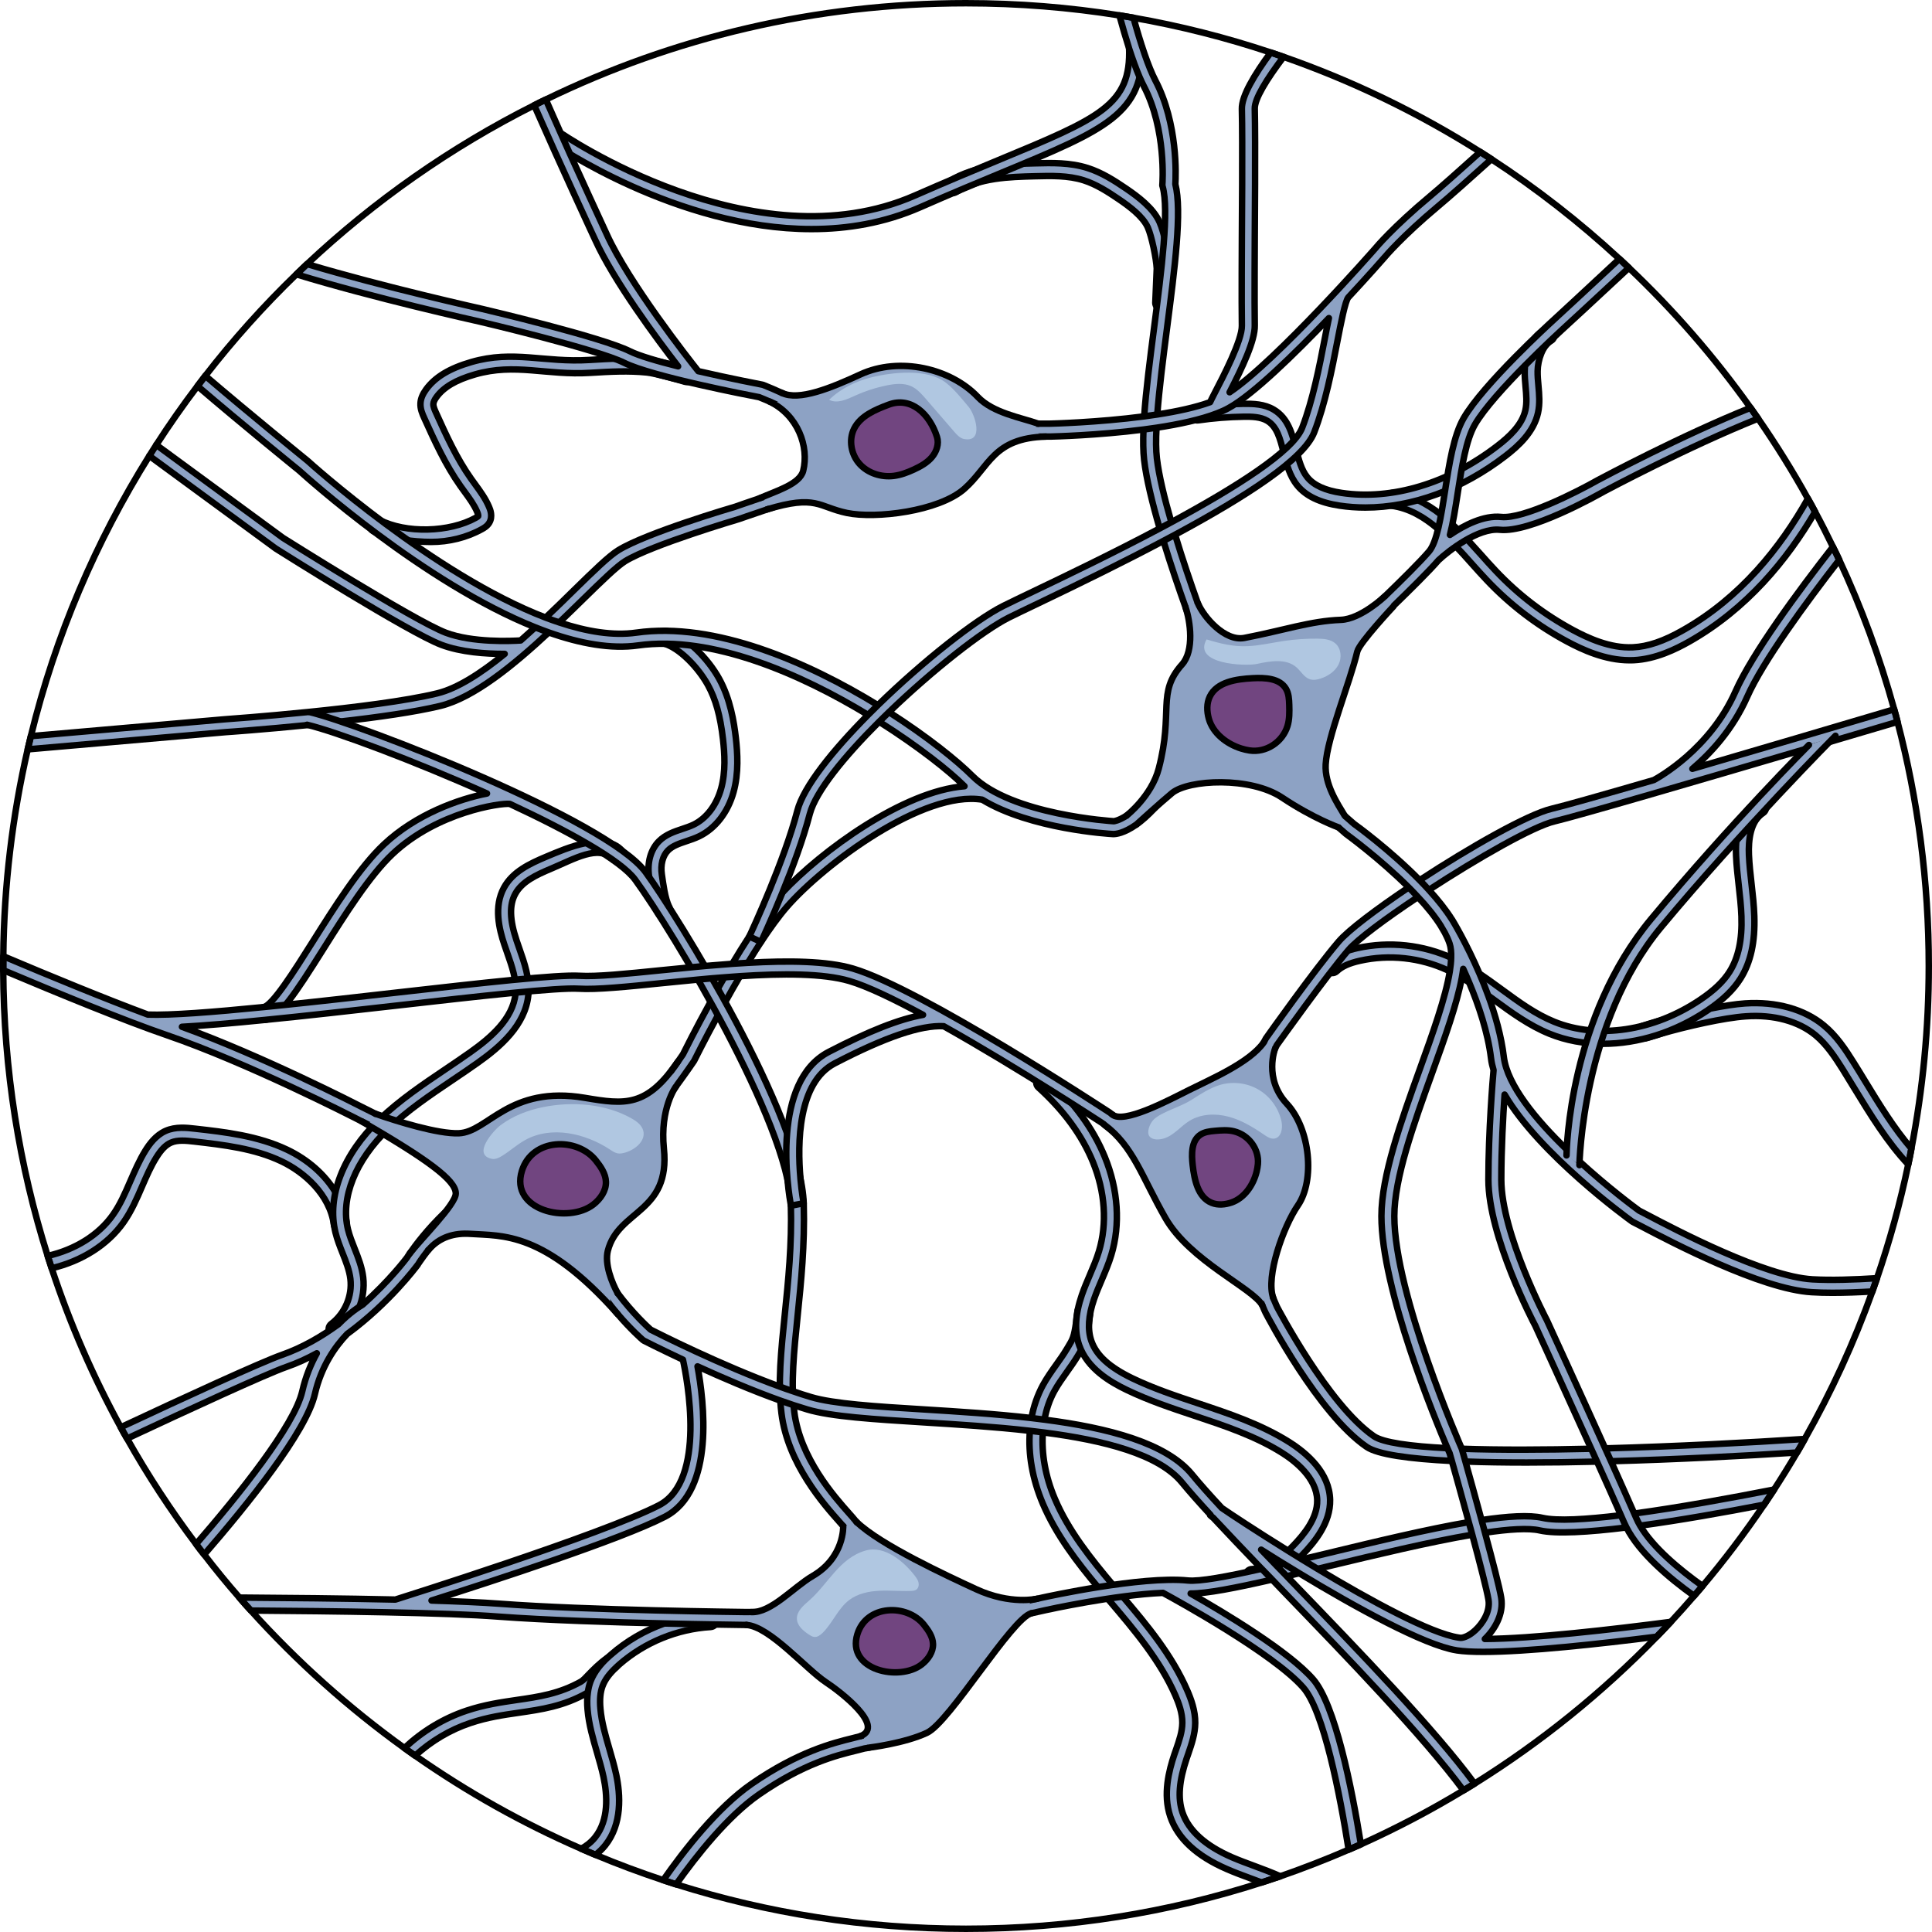
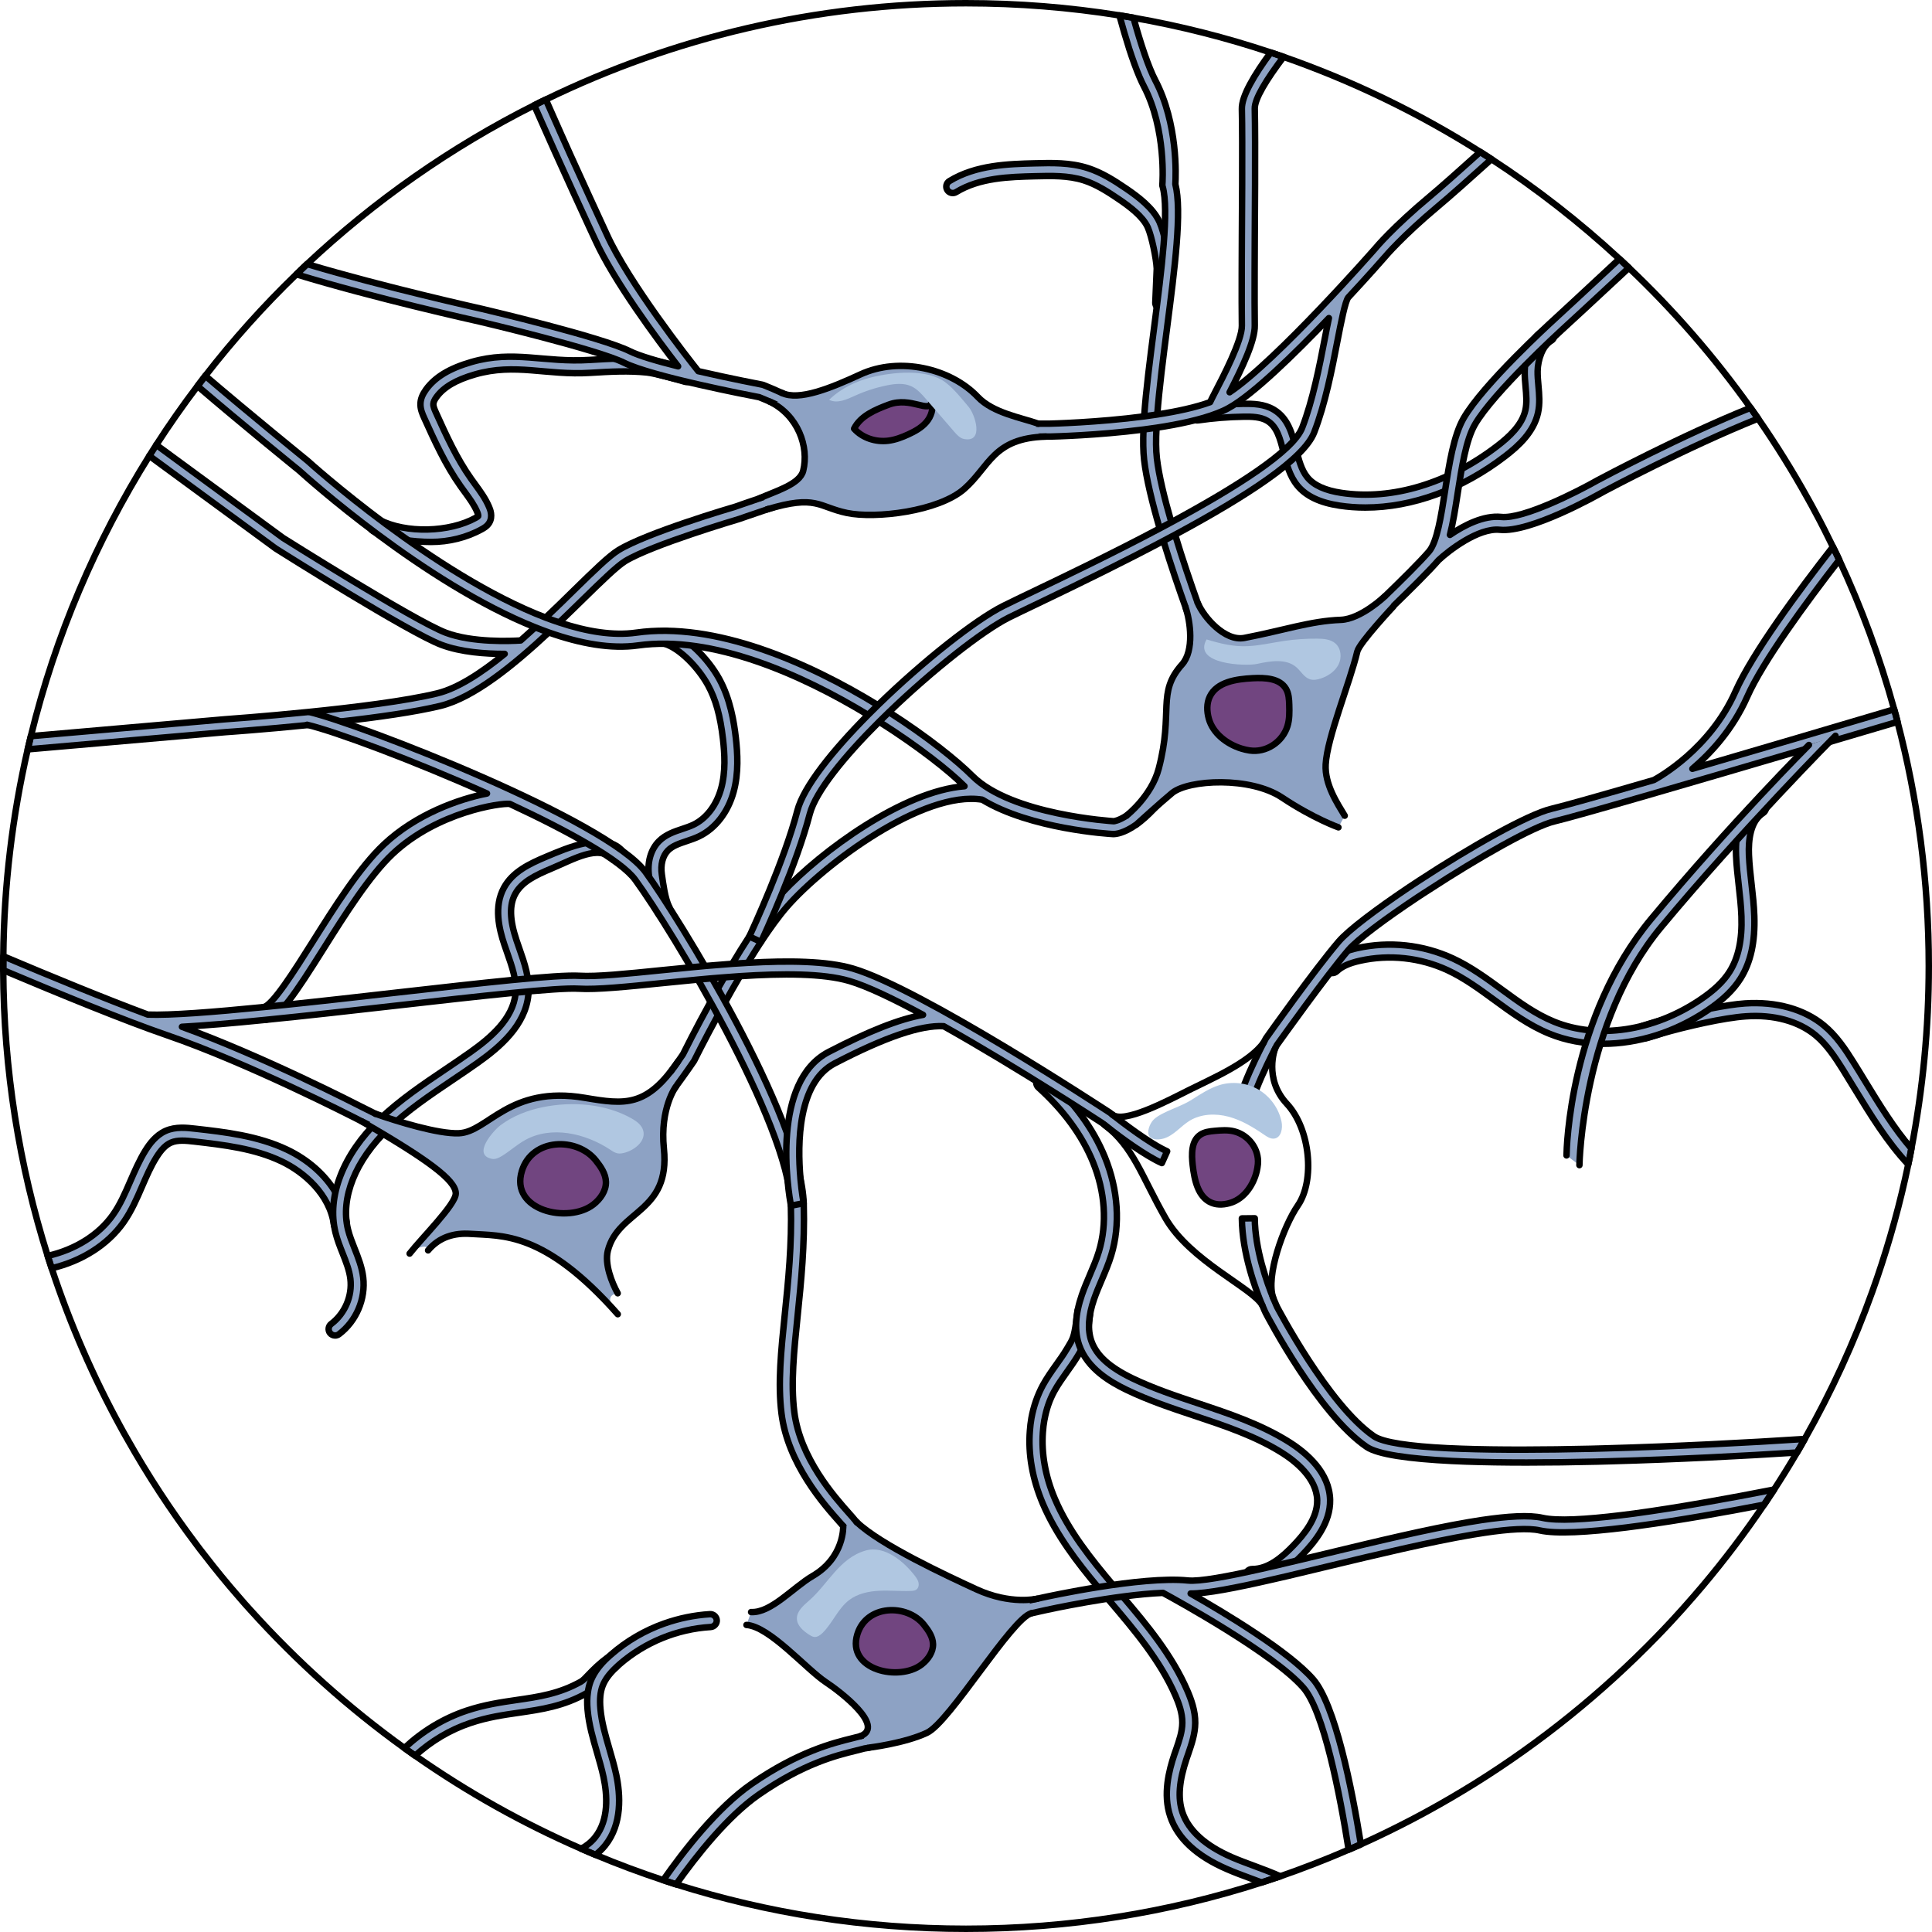
<svg xmlns="http://www.w3.org/2000/svg" version="1.1" id="Layer_1" width="800px" height="800px" viewBox="0 0 299.25 299.25" enable-background="new 0 0 299.25 299.25" xml:space="preserve">
  <g>
    <g>
-       <path fill="#8DA2C4" stroke="#000000" stroke-linecap="round" stroke-linejoin="round" stroke-miterlimit="10" d="M281.15,79.29    c-4.35,7.46-10.61,15.04-19.49,20.08c-2.06,1.16-5.19,2.73-8.64,2.89c-0.2,0.01-0.41,0.01-0.61,0.01c-3.8,0-7.32-1.64-9.69-2.91    c-4.64-2.49-8.84-5.7-12.46-9.53c-0.8-0.84-1.59-1.73-2.39-2.62c-0.77-0.87-1.55-1.74-2.36-2.58c-0.89-0.95-1.8-1.86-2.76-2.69    c-2.15-1.84-4.49-3.24-7.22-3.6c-0.01,0-0.03,0-0.04-0.01c-0.53-0.1-0.89-0.58-0.82-1.12c0.07-0.55,0.57-0.93,1.13-0.86    c1.37,0.19,2.64,0.58,3.83,1.13c1.27,0.59,2.46,1.36,3.58,2.24c0.59,0.47,1.17,0.97,1.74,1.5c0.3,0.27,0.59,0.55,0.87,0.84    c0.49,0.48,0.96,0.98,1.43,1.48c0.71,0.77,1.41,1.55,2.11,2.33c0.78,0.88,1.56,1.75,2.35,2.58c3.48,3.68,7.5,6.75,11.96,9.15    c2.28,1.22,5.7,2.83,9.25,2.66c2.31-0.11,4.77-0.94,7.75-2.64c8.93-5.05,15.13-12.84,19.36-20.38    C280.41,77.92,280.79,78.6,281.15,79.29z" />
      <path fill="#8DA2C4" stroke="#000000" stroke-linecap="round" stroke-linejoin="round" stroke-miterlimit="10" d="M53.71,189.44    c0.07,0.55-0.31,1.05-0.86,1.12c-0.47,0.07-0.93-0.22-1.09-0.66c0,0,0,0,0-0.01c-0.02-0.06-0.03-0.12-0.04-0.18    c-0.63-4.7-4.61-8.16-8.12-9.83c-4.19-2-8.95-2.54-13.54-3.07c-1.19-0.13-2.54-0.29-3.59,0.18c-0.79,0.35-1.5,1.07-2.25,2.28    c-0.87,1.39-1.52,2.9-2.21,4.49c-0.81,1.88-1.65,3.82-2.87,5.56c-2.45,3.48-6.49,6.03-11.14,7.12c-0.22-0.64-0.42-1.27-0.62-1.91    c4.25-0.96,7.92-3.24,10.12-6.37c1.11-1.57,1.87-3.33,2.68-5.2c0.69-1.58,1.4-3.23,2.34-4.75c0.61-0.98,1.6-2.37,3.14-3.05    c1.55-0.68,3.25-0.49,4.62-0.33c4.54,0.51,9.69,1.1,14.18,3.24c3.26,1.55,5.89,3.9,7.5,6.59    C52.89,186.17,53.49,187.79,53.71,189.44z" />
      <path fill="#8DA2C4" stroke="#000000" stroke-linecap="round" stroke-linejoin="round" stroke-miterlimit="10" d="M95.49,258.21    c-0.02,0.01-0.03,0.02-0.04,0.04c-0.04,0.04-0.09,0.08-0.15,0.12c-1.15,0.79-2,1.68-2.68,2.39c-0.58,0.6-1.06,1.1-1.57,1.39v0.01    c-0.02,0.01-0.05,0.03-0.07,0.04c-3.7,2.09-7.07,2.57-10.64,3.09c-2.38,0.34-4.84,0.7-7.46,1.58c-3.19,1.06-6.11,2.82-8.58,5.07    c-0.56-0.39-1.11-0.78-1.66-1.18c2.75-2.58,6.02-4.59,9.61-5.79c2.79-0.93,5.34-1.3,7.8-1.66c3.38-0.49,6.57-0.95,9.95-2.85    c0.29-0.16,0.72-0.61,1.17-1.09c0.73-0.75,1.63-1.69,2.89-2.58c0.01,0,0.02-0.01,0.03-0.02c0.03-0.01,0.05-0.03,0.08-0.05    c0.46-0.31,1.08-0.19,1.39,0.26C95.83,257.37,95.79,257.87,95.49,258.21z" />
      <path fill="#8DA2C4" stroke="#000000" stroke-linecap="round" stroke-linejoin="round" stroke-miterlimit="10" d="M198.31,290.62    c-0.96,0.33-1.92,0.65-2.89,0.96c-0.59-0.22-1.18-0.44-1.78-0.66c-1.19-0.44-2.41-0.89-3.6-1.41c-4.7-2.03-7.65-4.77-8.78-8.16    c-1.16-3.45-0.19-7.14,0.64-9.61l0.26-0.74c0.49-1.42,0.96-2.77,0.97-4.14c0.02-1.53-0.56-3.07-1.07-4.24    c-2.36-5.41-6.31-10.07-10.14-14.58c-0.12-0.14-0.23-0.27-0.35-0.41c-0.5-0.59-1.01-1.19-1.51-1.8c-3.2-3.82-6.47-8.07-8.53-12.91    c-1.63-3.83-2.3-7.72-2.01-11.3c0.04-0.67,0.13-1.33,0.24-1.98c0.34-1.82,0.93-3.53,1.78-5.1c0.62-1.13,1.36-2.17,2.07-3.17    c0.58-0.81,1.13-1.58,1.61-2.39l0.2-0.33c0.74-1.22,0.93-1.54,1.26-3.83c0.01-0.02,0.01-0.04,0.01-0.07    c0.06-0.46,0.13-1,0.21-1.65c0-0.07,0.02-0.14,0.04-0.21c0.15-0.45,0.59-0.75,1.07-0.69c0.55,0.07,0.94,0.57,0.87,1.12    c0,0.03-0.01,0.06-0.01,0.08v0.01c-0.07,0.55-0.13,1.02-0.19,1.45v0.03c-0.33,2.39-0.55,3.09-1.21,4.23    c-0.1,0.17-0.21,0.36-0.34,0.57l-0.19,0.32c-0.53,0.88-1.12,1.71-1.7,2.52c-0.71,1-1.38,1.94-1.94,2.96    c-0.73,1.33-1.24,2.82-1.52,4.4h-0.01c-0.11,0.64-0.2,1.3-0.24,1.97c-0.24,3.26,0.38,6.82,1.85,10.27    c2.1,4.98,5.66,9.4,8.99,13.35c0.36,0.43,0.72,0.85,1.07,1.27c0.15,0.18,0.31,0.36,0.46,0.55c3.78,4.44,7.62,9.06,9.99,14.52    c0.59,1.35,1.26,3.15,1.24,5.06c-0.02,1.7-0.56,3.26-1.08,4.78l-0.25,0.72c-1.18,3.49-1.38,6.14-0.65,8.34    c0.95,2.82,3.53,5.16,7.68,6.96c1.14,0.49,2.34,0.93,3.5,1.36C195.65,289.53,197,290.03,198.31,290.62z" />
      <path fill="#8DA2C4" stroke="#000000" stroke-linecap="round" stroke-linejoin="round" stroke-miterlimit="10" d="M296.06,177.9    v0.01c-0.15,0.82-0.31,1.63-0.49,2.45c-3.28-3.49-5.86-7.72-8.39-11.86c-0.59-0.97-1.17-1.93-1.76-2.87    c-1.19-1.89-2.48-3.85-4.21-5.28c-2.65-2.19-6.48-3.23-10.78-2.93c-3.37,0.22-9.2,1.55-13.2,2.71c-0.82,0.23-1.56,0.46-2.19,0.66    c-0.06,0.02-0.13,0.04-0.19,0.05c-0.47,0.07-0.94-0.21-1.1-0.68c-0.17-0.52,0.11-1.09,0.64-1.26c0.03-0.01,0.06-0.02,0.1-0.03    c0.63-0.21,1.37-0.44,2.19-0.67c2.38-0.68,5.4-1.43,8.19-1.97c2.03-0.41,3.95-0.71,5.42-0.81c4.82-0.32,9.15,0.88,12.19,3.39    c1.96,1.61,3.36,3.73,4.63,5.76c0.6,0.95,1.19,1.92,1.78,2.89C291.1,171.08,293.35,174.76,296.06,177.9z" />
      <path fill="#8DA2C4" stroke="#000000" stroke-linecap="round" stroke-linejoin="round" stroke-miterlimit="10" d="M66.771,83.942    c-2.604,0-6.67-0.464-8.959-1.659c-0.489-0.256-0.679-0.86-0.424-1.35c0.256-0.489,0.86-0.68,1.35-0.424    c4.132,2.158,10.892,1.956,14.959-0.311c0.267-0.149,0.349-0.22,0.37-0.254c0.001-0.002,0.055-0.151-0.148-0.631    c-0.465-1.102-1.192-2.095-1.962-3.146c-0.216-0.295-0.433-0.591-0.643-0.889c-2.328-3.296-3.992-6.971-5.601-10.524    c-0.286-0.632-0.641-1.418-0.583-2.319c0.043-0.683,0.323-1.37,0.853-2.102c1.394-1.921,3.627-3.273,7.029-4.259    c6.54-1.895,11.279,0.12,18.326-0.323c3.198-0.202,6.085-0.345,9.025-0.05c1.555,0.156,4.446,0.967,6.297,1.518    c0.53,0.158,0.83,0.715,0.672,1.244c-0.158,0.529-0.715,0.831-1.244,0.673c-1.337-0.398-4.65-1.318-5.925-1.445    c-2.789-0.28-5.59-0.14-8.7,0.056c-6.873,0.43-11.647-1.561-17.895,0.249c-2.952,0.854-4.847,1.97-5.966,3.511    c-0.301,0.416-0.457,0.761-0.476,1.055c-0.026,0.404,0.196,0.895,0.41,1.368c1.57,3.468,3.195,7.055,5.413,10.194    c0.204,0.289,0.414,0.575,0.623,0.862c0.804,1.098,1.635,2.233,2.19,3.549c0.151,0.356,0.612,1.446,0.025,2.432    c-0.316,0.533-0.836,0.823-1.116,0.979C72.285,83.275,69.527,83.942,66.771,83.942z" />
      <path fill="#8DA2C4" stroke="#000000" stroke-linecap="round" stroke-linejoin="round" stroke-miterlimit="10" d="M179.942,47.889    c-0.533,0-0.976-0.421-0.999-0.958l0.225-5.323c-0.064-1.551-0.789-5.045-1.387-6.386c-0.763-1.71-2.886-3.276-4.474-4.356    c-1.687-1.147-3.498-2.319-5.463-2.941c-2.394-0.758-5.005-0.691-7.529-0.626c-4.011,0.103-8.558,0.219-12.22,2.458    c-0.471,0.288-1.086,0.139-1.375-0.332s-0.14-1.087,0.332-1.375c4.119-2.519,9.161-2.647,13.212-2.751    c2.689-0.068,5.47-0.14,8.183,0.72c2.223,0.703,4.175,1.963,5.985,3.193c1.826,1.243,4.2,3.007,5.176,5.196    c0.754,1.69,1.49,5.46,1.559,7.118l-0.225,5.322c0.023,0.553-0.406,1.019-0.958,1.041    C179.97,47.889,179.956,47.889,179.942,47.889z" />
      <path fill="#8DA2C4" stroke="#000000" stroke-linecap="round" stroke-linejoin="round" stroke-miterlimit="10" d="M211.481,78.614    c-1.346,0-2.674-0.097-3.98-0.292c-3.06-0.459-5.2-1.477-6.542-3.111c-1.216-1.483-1.69-3.352-2.149-5.157    c-0.541-2.13-1.007-3.97-2.526-4.881c-1.026-0.616-2.418-0.646-3.645-0.628c-2.347,0.035-4.712,0.224-7.031,0.56    c-0.547,0.093-1.054-0.299-1.133-0.846c-0.079-0.547,0.3-1.054,0.846-1.133c2.404-0.349,4.856-0.544,7.288-0.581    c1.505-0.017,3.227,0.026,4.705,0.913c2.225,1.335,2.841,3.76,3.436,6.104c0.423,1.667,0.823,3.242,1.757,4.381    c1.013,1.234,2.744,2.02,5.292,2.401c7.808,1.173,16.613-1.49,24.157-7.3c1.736-1.337,3.795-3.173,4.314-5.521    c0.251-1.136,0.142-2.343,0.026-3.62c-0.073-0.802-0.148-1.63-0.133-2.469c0.043-2.482,0.76-5.068,3.106-6.387    c0.488-0.266,1.092-0.1,1.362,0.383c0.271,0.482,0.099,1.091-0.382,1.362c-1.309,0.734-2.056,2.926-2.086,4.677    c-0.013,0.73,0.054,1.47,0.125,2.253c0.125,1.374,0.253,2.794-0.065,4.232c-0.658,2.978-3.043,5.131-5.047,6.674    C226.451,75.807,218.738,78.613,211.481,78.614z" />
      <path fill="#8DA2C4" stroke="#000000" stroke-linecap="round" stroke-linejoin="round" stroke-miterlimit="10" d="    M102.787,141.963c-0.367,0-0.72-0.202-0.896-0.553c-0.73-1.461-1.078-3.841-1.353-5.647c-0.326-2.143,0.248-4.188,1.534-5.474    c1.036-1.033,2.348-1.473,3.617-1.896c0.619-0.207,1.203-0.402,1.735-0.659c1.99-0.962,3.545-2.997,4.267-5.582    c0.735-2.636,0.542-5.474,0.293-7.65c-0.416-3.622-1.134-6.207-2.33-8.382c-1.472-2.68-4.43-5.817-6.894-6.455    c-0.535-0.138-0.856-0.684-0.718-1.219c0.139-0.533,0.683-0.86,1.219-0.717c2.995,0.774,6.409,4.266,8.146,7.428    c1.719,3.128,2.287,6.701,2.564,9.116c0.27,2.358,0.474,5.446-0.354,8.416c-0.875,3.139-2.816,5.634-5.324,6.846    c-0.647,0.313-1.32,0.537-1.971,0.755c-1.098,0.367-2.135,0.714-2.838,1.416c-0.838,0.836-1.201,2.241-0.97,3.757    c0.227,1.495,0.469,3.66,1.165,5.054c0.247,0.494,0.046,1.095-0.448,1.342C103.09,141.929,102.937,141.963,102.787,141.963z" />
      <path fill="#8DA2C4" stroke="#000000" stroke-linecap="round" stroke-linejoin="round" stroke-miterlimit="10" d="M51.903,206.859    c-0.304,0-0.604-0.138-0.8-0.398c-0.332-0.441-0.243-1.068,0.198-1.4c2.122-1.597,3.288-4.331,2.972-6.968    c-0.161-1.339-0.67-2.621-1.208-3.979c-0.409-1.029-0.831-2.094-1.105-3.215c-1.36-5.564,1.173-12.1,6.777-17.482    c3.117-2.991,6.731-5.427,10.226-7.782c1.309-0.882,2.619-1.764,3.903-2.675c3.058-2.169,6.615-5.159,6.982-9.067    c0.196-2.09-0.529-4.15-1.296-6.332c-0.147-0.42-0.295-0.839-0.435-1.256c-0.796-2.377-1.669-5.876-0.055-8.82    c1.343-2.45,3.894-3.677,6.613-4.817c3.085-1.297,8.955-3.89,11.636-0.961c0.373,0.407,0.345,1.04-0.062,1.412    c-0.407,0.372-1.04,0.345-1.413-0.062c-2.091-2.282-5.913-0.004-9.387,1.455c-2.47,1.037-4.599,2.048-5.633,3.935    c-0.942,1.718-0.879,4.013,0.197,7.223c0.137,0.409,0.281,0.818,0.425,1.229c0.805,2.289,1.638,4.656,1.401,7.184    c-0.442,4.717-4.409,8.095-7.816,10.511c-1.298,0.921-2.621,1.812-3.943,2.703c-3.425,2.308-6.966,4.694-9.958,7.566    c-5.083,4.882-7.409,10.7-6.22,15.564c0.242,0.986,0.621,1.941,1.021,2.952c0.562,1.416,1.143,2.88,1.335,4.478    c0.4,3.331-1.073,6.787-3.755,8.804C52.323,206.794,52.112,206.859,51.903,206.859z" />
      <path fill="#8DA2C4" stroke="#000000" stroke-linecap="round" stroke-linejoin="round" stroke-miterlimit="10" d="    M193.988,245.029c-0.015,0-0.03,0-0.045,0c-0.552-0.004-0.997-0.454-0.993-1.007c0.004-0.55,0.451-0.993,1-0.993    c0.012,0,0.026,0,0.039,0c2.523,0,4.719-1.946,6.351-3.646c1.61-1.675,3.743-4.226,3.682-7.014    c-0.077-3.465-3.455-6.093-5.462-7.351c-4.147-2.6-8.941-4.196-13.577-5.741c-3.491-1.163-7.101-2.366-10.483-4    c-2.541-1.228-6.066-3.277-7.337-6.891c-0.768-2.183-0.631-4.811,0.406-7.81c0.366-1.058,0.806-2.09,1.232-3.088    c0.534-1.251,1.039-2.433,1.414-3.672c1.298-4.282,0.964-9.204-0.94-13.858c-1.675-4.096-4.514-7.971-8.439-11.518    c-0.41-0.371-0.442-1.003-0.071-1.413c0.37-0.409,1.001-0.442,1.412-0.071c4.149,3.75,7.16,7.87,8.95,12.244    c2.077,5.079,2.433,10.476,1.002,15.196c-0.407,1.344-0.957,2.632-1.489,3.877c-0.412,0.966-0.838,1.965-1.181,2.957    c-0.886,2.562-1.024,4.745-0.41,6.491c0.78,2.22,2.789,4.048,6.32,5.754c3.267,1.578,6.814,2.76,10.246,3.903    c4.748,1.582,9.657,3.218,14.007,5.943c2.868,1.798,6.306,4.819,6.399,9.001c0.078,3.534-2.382,6.512-4.239,8.444    C200.022,242.6,197.303,245.029,193.988,245.029z" />
      <path fill="#8DA2C4" stroke="#000000" stroke-linecap="round" stroke-linejoin="round" stroke-miterlimit="10" d="    M248.291,161.677c-2.913,0-5.734-0.513-8.308-1.562c-3.137-1.276-5.877-3.282-8.527-5.222c-2.302-1.686-4.682-3.427-7.253-4.62    c-4.208-1.951-9.017-2.473-13.545-1.463c-1.703,0.381-2.813,0.885-3.601,1.636c-0.399,0.381-1.033,0.367-1.414-0.033    c-0.381-0.4-0.366-1.033,0.034-1.414c1.381-1.317,3.255-1.853,4.545-2.14c4.954-1.106,10.219-0.537,14.823,1.6    c2.751,1.276,5.212,3.078,7.593,4.82c2.669,1.954,5.191,3.8,8.1,4.984c6.75,2.747,15.411,1.441,22.606-3.41    c2.156-1.454,3.603-2.834,4.555-4.345c1.36-2.158,1.96-4.958,1.834-8.56c-0.055-1.587-0.239-3.211-0.417-4.781    c-0.171-1.518-0.349-3.087-0.417-4.655c-0.173-4,0.901-6.856,3.108-8.261c0.465-0.296,1.084-0.158,1.38,0.307    c0.296,0.466,0.159,1.084-0.307,1.381c-1.982,1.262-2.282,4.224-2.184,6.487c0.065,1.499,0.238,3.033,0.406,4.517    c0.182,1.608,0.37,3.271,0.428,4.936c0.14,4.016-0.561,7.188-2.141,9.696c-1.105,1.754-2.735,3.322-5.129,4.937    C259.429,159.905,253.703,161.677,248.291,161.677z" />
      <path fill="#8DA2C4" stroke="#000000" stroke-linecap="round" stroke-linejoin="round" stroke-miterlimit="10" d="M111.02,250.96    c0.01,0.25-0.06,0.48-0.21,0.66c-0.17,0.22-0.43,0.37-0.73,0.39c-5.19,0.31-10.22,2.37-14.14,5.79c-0.16,0.14-0.31,0.28-0.45,0.41    c-0.02,0.01-0.03,0.02-0.04,0.04c-1.08,1.02-1.74,1.92-2.11,2.88c-0.36,0.94-0.47,2.1-0.34,3.53c0.18,2.09,0.77,4.1,1.39,6.23    c0.37,1.28,0.76,2.61,1.05,3.95c0.68,3.19,0.94,7.68-1.69,10.98c-0.45,0.56-0.96,1.05-1.51,1.48h-0.01    c-0.74-0.31-1.47-0.62-2.21-0.95c0.82-0.43,1.56-1.02,2.16-1.77c2.15-2.69,1.89-6.55,1.3-9.32c-0.27-1.27-0.65-2.56-1.01-3.81    c-0.62-2.13-1.26-4.33-1.46-6.61c-0.09-0.98-0.08-1.87,0.04-2.68c0.08-0.63,0.22-1.2,0.42-1.74c0.59-1.53,1.64-2.73,2.62-3.65    c0.19-0.17,0.37-0.33,0.54-0.48c2.43-2.12,5.25-3.76,8.27-4.83h0.01c2.26-0.8,4.64-1.29,7.05-1.44    C110.5,249.99,110.99,250.41,111.02,250.96z" />
    </g>
    <g>
      <g>
        <g>
-           <path fill="#8DA2C4" stroke="#000000" stroke-linecap="round" stroke-linejoin="round" stroke-miterlimit="10" d="      M125.701,35.482c-20.842,0-39.995-13.235-40.238-13.405l1.149-1.637c0.299,0.209,30.141,20.813,55.117,9.834      c4.865-2.139,9.077-3.885,12.794-5.426c15.907-6.593,20.708-8.583,20.364-17.493l1.998-0.078      c0.398,10.303-5.59,12.785-21.596,19.419c-3.708,1.537-7.91,3.279-12.755,5.408C137.024,34.526,131.301,35.482,125.701,35.482z" />
          <path fill="#8DA2C4" stroke="#000000" stroke-linecap="round" stroke-linejoin="round" stroke-miterlimit="10" d="      M272.323,64.841c-10.8,4.31-23.77,11.22-23.95,11.32c-1.13,0.64-11.33,6.37-16.06,5.9c-3.32-0.35-7.96,3.26-9.5,4.71      c-1.45,1.68-4.41,4.6-7.02,7.13c-2.55,2.45-4.77,4.52-4.95,4.7l-1.37-1.46c0.05-0.04,2.24-2.08,4.78-4.55      c0.16-0.14,0.25-0.23,0.25-0.23c2.59-2.5,5.48-5.36,6.84-6.95c1.24-1.45,1.87-5.48,2.48-9.38c0.65-4.21,1.33-8.56,2.88-11.26      c3.02-5.23,13.36-14.69,13.8-15.09c0.09-0.09,5.21-4.79,10.33-9.58c0.49,0.46,0.98,0.92,1.47,1.38      c-5.03,4.7-10.06,9.33-10.45,9.68c-0.11,0.1-10.55,9.65-13.41,14.61c-1.37,2.38-2.02,6.54-2.65,10.57      c-0.37,2.42-0.73,4.65-1.21,6.51c2.2-1.5,5.22-3.06,7.94-2.78c3.44,0.36,11.91-3.97,14.88-5.66c0.75-0.4,13.05-6.96,23.74-11.25      C271.533,63.711,271.933,64.271,272.323,64.841z" />
          <path fill="#8DA2C4" stroke="#000000" stroke-linecap="round" stroke-linejoin="round" stroke-miterlimit="10" d="      M187.933,99.921l-1.41,0.54l-0.45,0.18c-0.11-0.28-1.07-2.73-2.32-6.22c-0.02-0.05-0.03-0.1-0.05-0.15      c-1.07-2.99-2.35-6.73-3.5-10.49c-0.2-0.65-0.39-1.29-0.58-1.93c-1.14-3.92-2.08-7.74-2.41-10.62c-0.15-1.31-0.17-2.9-0.1-4.7      c0.03-0.66,0.06-1.34,0.11-2.04c0.28-4.03,0.9-8.86,1.55-13.85c1.15-8.88,2.33-18.06,1.31-21.74l-0.05-0.17l0.01-0.18      c0.01-0.09,0.63-8.49-2.86-15.17c-0.22-0.43-0.45-0.91-0.68-1.45c-0.53-1.25-1.08-2.76-1.62-4.43c0-0.01,0-0.01,0-0.01      c-0.51-1.59-1.01-3.32-1.5-5.11c0.73,0.12,1.45,0.24,2.18,0.37c1.11,4,2.3,7.6,3.39,9.7c3.52,6.73,3.18,14.76,3.1,16.08      c1.06,4.15-0.09,13-1.3,22.37c-0.6,4.63-1.2,9.34-1.5,13.3c-0.05,0.71-0.09,1.4-0.12,2.05c-0.1,1.86-0.09,3.47,0.06,4.75      c0.31,2.65,1.17,6.19,2.24,9.88c0.18,0.64,0.37,1.29,0.58,1.94c1.13,3.77,2.43,7.55,3.51,10.59c0.01,0.01,0.01,0.03,0.02,0.04      c0.96,2.7,1.75,4.81,2.14,5.82C187.833,99.671,187.923,99.901,187.933,99.921z" />
          <path fill="#8DA2C4" stroke="#000000" stroke-linecap="round" stroke-linejoin="round" stroke-miterlimit="10" d="      M23.133,70.611l19.58,14.36c0.84,0.53,20.61,13,25.63,14.9c3.09,1.17,6.99,1.41,9.66,1.41h0.17c-3.63,2.95-7.28,5.34-10.44,6.11      c-9.71,2.38-32.68,4-32.93,4.02l-30.02,2.61c-0.17,0.68-0.33,1.37-0.49,2.05l30.67-2.67c0.47-0.03,6.03-0.42,12.76-1.1h0.01      c1.64-0.16,3.33-0.34,5.04-0.55h0.01c5.7-0.64,11.53-1.47,15.42-2.41c5.2-1.27,11.35-6.32,16.79-11.38      c0.55-0.52,1.1-1.04,1.63-1.55c1.31-1.25,2.56-2.48,3.74-3.63c2.79-2.73,5.2-5.08,6.47-5.86c4.15-2.54,17.46-6.47,17.65-6.53      c0.04-0.01,1.81-0.64,4.56-1.56c0.08-0.03,0.16-0.05,0.24-0.08c3.3-1.12,7.93-2.63,12.65-4.03l-0.57-1.92      c-5.22,1.54-10.33,3.22-13.66,4.36c-0.01,0.01-0.03,0.01-0.04,0.02c-2.33,0.79-3.78,1.3-3.8,1.31      c-0.56,0.16-13.7,4.04-18.07,6.72c-1.47,0.9-3.83,3.21-6.83,6.14c-1.38,1.36-2.88,2.83-4.45,4.31      c-0.53,0.51-1.07,1.01-1.61,1.51c-0.74,0.68-1.5,1.36-2.26,2.03c-1.43,0.09-7.45,0.37-11.59-1.2      c-4.83-1.83-25.07-14.6-25.22-14.69l-19.62-14.4" />
          <path fill="#8DA2C4" stroke="#000000" stroke-linecap="round" stroke-linejoin="round" stroke-miterlimit="10" d="      M130.113,65.791l-1.09,1.67c-0.05-0.04-4.44-2.92-9.79-5.26h-0.03c-0.53-0.24-1.07-0.46-1.61-0.68      c-1.48-0.28-16.66-3.2-20.92-5.33c-4.16-2.08-22.2-6.34-22.38-6.38c-0.9-0.2-16.42-3.66-28.39-7.32      c0.55-0.53,1.1-1.06,1.66-1.59c11.93,3.57,26.96,6.91,27.17,6.96c0.77,0.18,18.47,4.36,22.83,6.54      c1.44,0.72,4.31,1.55,7.47,2.34c-3.24-4.18-9.98-13.24-12.86-19.62c-0.35-0.74-5.18-11.16-9.43-20.81      c0.59-0.31,1.2-0.6,1.8-0.89c0.74,1.69,1.51,3.43,2.29,5.17c0.49,1.1,0.98,2.2,1.47,3.29c2.08,4.59,4.11,9.01,5.68,12.41      c3.4,7.51,12.67,19.31,14.18,21.2c5.02,1.16,9.81,2.07,9.9,2.09l0.18,0.05c0.98,0.39,1.95,0.81,2.87,1.23      C126.083,63.151,129.923,65.661,130.113,65.791z" />
          <path fill="#8DA2C4" stroke="#000000" stroke-linecap="round" stroke-linejoin="round" stroke-miterlimit="10" d="      M182.513,120.381c-1.31,2.01-2.53,3.56-3.63,4.76c-1.07,1.16-2.03,1.99-2.87,2.58c-0.01,0-0.02,0.01-0.02,0.01      c-1.92,1.35-3.17,1.46-3.52,1.46h-0.06c-0.6-0.03-12.8-0.77-20.28-5.33c-9.1-1.48-24.5,9.99-30.26,16.61      c-1.26,1.45-2.62,3.34-4,5.43c-0.67,1.04-1.36,2.12-2.03,3.23c-0.41,0.69-0.83,1.38-1.23,2.07c-0.8,1.36-1.57,2.71-2.28,4      c-0.4,0.72-0.78,1.41-1.14,2.08c-2.14,3.94-3.62,6.91-3.65,6.98l-0.07,0.12c-0.12,0.18-1.21,1.77-2.77,3.9      c0,0-0.03,0.04-0.08,0.12c-1.44,1.95-3.25,4.33-5.08,6.49c-1.19,1.42-2.39,2.74-3.49,3.78c-0.56,0.54-1.1,1-1.6,1.37l-1.19-1.61      c0.25-0.19,0.52-0.4,0.8-0.64c1.23-1.08,2.67-2.65,4.1-4.36c2.23-2.66,4.45-5.66,5.92-7.71c0.13-0.18,0.27-0.36,0.4-0.55      c0.17-0.23,0.35-0.48,0.52-0.73c0.41-0.59,0.68-0.99,0.78-1.13c0.29-0.58,1.96-3.94,4.27-8.12c0.36-0.67,0.74-1.36,1.14-2.06      c0.32-0.57,0.65-1.16,1-1.75c0.4-0.69,0.81-1.4,1.23-2.1c0.87-1.45,1.76-2.9,2.66-4.27l0.01-0.01c0-0.01,0.01-0.02,0.01-0.03      c1.45-2.22,2.91-4.25,4.26-5.81c0.26-0.29,0.53-0.6,0.83-0.91v-0.01c6.01-6.43,18.75-15.74,28.2-16.46      c-0.06-0.06-0.13-0.12-0.2-0.19c-2.05-2.05-6.83-5.89-13.02-9.8c-0.56-0.35-1.14-0.71-1.72-1.06      c-10.41-6.32-24.17-12.37-35.62-10.76c-4.18,0.59-8.94-0.28-13.84-2.01c-0.69-0.25-1.39-0.51-2.09-0.79      c-17.26-6.88-35.55-23.36-36.56-24.28c-0.52-0.42-8.99-7.29-15.75-13.09c0.39-0.53,0.8-1.06,1.21-1.59      c6.88,5.9,15.71,13.05,15.84,13.16c0.28,0.26,19.59,17.68,36.87,24.29c0.71,0.27,1.41,0.52,2.11,0.75      c4.27,1.42,8.35,2.09,11.93,1.58c12.16-1.73,26.59,4.59,37.42,11.23c0.59,0.36,1.16,0.72,1.72,1.08      c5.93,3.79,10.59,7.55,12.92,9.88c6.06,6.06,21.74,7.01,21.9,7.02c0,0,0.72-0.05,2-0.88c0,0,0.01-0.01,0.04-0.03      c1.46-0.96,3.63-2.93,6.28-7L182.513,120.381z" />
          <path fill="#8DA2C4" stroke="#000000" stroke-linecap="round" stroke-linejoin="round" stroke-miterlimit="10" d="      M231.013,24.651c-3.38,3.05-6.47,5.8-8.27,7.3c-5.56,4.66-8.19,7.79-8.21,7.82c-0.26,0.3-2.54,2.9-5.69,6.29      c-0.49,0.59-1.12,3.87-1.69,6.78c-0.83,4.33-1.88,9.71-3.6,14.14c-1.59,4.1-10.34,9.81-21.54,15.84      c-0.6,0.32-1.2,0.64-1.81,0.96c-6.05,3.21-12.71,6.48-19.29,9.63c-1.96,0.94-3.56,1.7-4.64,2.24      c-4.04,2.02-11.82,8.14-18.58,14.65c-0.51,0.49-1.02,0.99-1.52,1.49c-5.38,5.36-9.83,10.8-10.74,14.27      c-1.01,3.88-2.7,8.42-4.24,12.18v0.01c-1.7,4.19-3.2,7.4-3.32,7.65l-1.81-0.85c0,0,0.01-0.02,0.02-0.04l0.01-0.01      c0-0.01,0.01-0.02,0.01-0.03c0.48-1.03,5.4-11.72,7.4-19.41c0.96-3.71,5.47-9.31,10.95-14.83c0.5-0.5,1-1.01,1.52-1.51      c6.99-6.81,15.1-13.2,19.41-15.36c1.08-0.54,2.69-1.31,4.67-2.26c4.81-2.3,12.27-5.88,19.57-9.75c0.6-0.32,1.21-0.65,1.81-0.97      c9.78-5.28,18.83-10.95,20.26-14.62c1.65-4.27,2.68-9.55,3.5-13.8c0.24-1.23,0.44-2.28,0.64-3.19      c-5.32,5.57-11.78,11.89-15.57,13.95c-0.5,0.28-1.08,0.54-1.7,0.78c-2.53,0.99-5.93,1.72-9.43,2.25      c-0.67,0.09-1.34,0.19-2.02,0.28c-7.06,0.91-13.95,1.08-14.43,1.09h-6.87v-2h6.84c0.11,0,7.36-0.18,14.57-1.13      c0.68-0.09,1.36-0.19,2.03-0.29c3.05-0.47,5.96-1.1,8.18-1.91c0.16-0.35,0.39-0.8,0.72-1.44c1.27-2.44,4.25-8.16,4.2-10.41      c-0.06-3.45,0-13.63,0-13.74c0-0.15,0.12-14.84,0-19.83c-0.05-1.97,1.91-5.27,4.47-8.74c0.67,0.22,1.32,0.44,1.99,0.68      c-2.62,3.46-4.5,6.5-4.46,8.01c0.12,5.02,0,19.75,0,19.9c0,0.1-0.06,10.26,0,13.68c0.05,2.34-1.9,6.47-3.9,10.36      c7.34-4.94,22.4-22.1,22.56-22.28c0.09-0.12,2.73-3.28,8.45-8.06c1.71-1.43,4.6-4,7.81-6.89      C229.853,23.901,230.433,24.271,231.013,24.651z" />
          <path fill="#8DA2C4" stroke="#000000" stroke-linecap="round" stroke-linejoin="round" stroke-miterlimit="10" d="      M274.803,230.711c-0.52,0.79-1.03,1.57-1.56,2.35c-6.19,1.2-13.08,2.42-19.2,3.25c-0.72,0.1-1.43,0.19-2.12,0.28      c-5.93,0.73-10.9,1.03-13.43,0.46c-1.74-0.4-4.76-0.2-8.48,0.35c-0.63,0.09-1.29,0.2-1.97,0.31c-6.6,1.12-14.88,3.11-22.13,4.85      c-0.62,0.15-1.23,0.3-1.83,0.44c-0.96,0.23-1.91,0.46-2.84,0.68c-0.65,0.16-1.3,0.31-1.93,0.46c-0.77,0.18-1.53,0.35-2.27,0.52      c-5.62,1.29-10.17,2.18-12.62,2.16c5.36,3.05,15.2,8.97,18.95,13.26c3.44,3.93,6.01,16.82,7.42,25.59      c-0.63,0.28-1.26,0.56-1.9,0.83c-1.35-8.56-3.85-21.48-7.02-25.1c-4.6-5.27-19.67-13.56-21.74-14.68      c-7.41,0.3-18.09,2.65-18.21,2.68c-0.68,0.15-1.41,0.31-2.16,0.48c-0.05,0.01-0.1,0.03-0.15,0.04      c-5.2,1.19-11.48,2.89-12.51,3.79l-1.32-1.51c1.78-1.55,10.87-3.69,14.55-4.51c0.07-0.01,0.13-0.02,0.18-0.03      c0.05-0.01,0.1-0.02,0.15-0.03c0.34-0.09,0.63-0.15,0.83-0.19c0.62-0.13,15.34-3.37,22.49-2.64c1.82,0.19,6.11-0.61,11.44-1.81      c0.74-0.17,1.49-0.34,2.27-0.52c0.37-0.09,0.75-0.18,1.13-0.27c0.93-0.21,1.88-0.44,2.84-0.67c1.24-0.3,2.51-0.6,3.79-0.91      c7.75-1.87,15.65-3.77,22.05-4.86c0.68-0.11,1.34-0.22,1.98-0.32c4.08-0.6,7.4-0.81,9.45-0.34c2.25,0.51,6.71,0.25,12.13-0.41      c0.68-0.08,1.37-0.17,2.07-0.26C259.953,233.511,267.933,232.061,274.803,230.711z" />
          <path fill="#8DA2C4" stroke="#000000" stroke-linecap="round" stroke-linejoin="round" stroke-miterlimit="10" d="      M142.983,264.471c-2.83,4.56-6.76,5.87-8.41,6.23c-0.31,0.07-0.54,0.1-0.67,0.12c-0.39,0.11-0.85,0.22-1.37,0.35      c-3,0.74-8.03,1.97-15,6.8c-4.8,3.33-9.64,9.43-12.81,13.9c-0.67-0.21-1.34-0.43-2-0.65c3.23-4.62,8.39-11.24,13.67-14.9      c7.27-5.03,12.73-6.37,15.66-7.09c0.47-0.12,0.89-0.22,1.24-0.32c0.01,0,0.02-0.01,0.03-0.01c0.04-0.01,0.07-0.02,0.1-0.03      l0.19-0.03c0.19-0.02,4.62-0.51,7.67-5.42L142.983,264.471z" />
          <path fill="#8DA2C4" stroke="#000000" stroke-linecap="round" stroke-linejoin="round" stroke-miterlimit="10" d="      M279.543,222.881c-0.39,0.71-0.8,1.41-1.2,2.1c-8.26,0.53-18.66,1.07-28.81,1.35c-0.72,0.02-1.45,0.04-2.17,0.06      c-3.74,0.09-7.41,0.14-10.91,0.14c-3.36,0-6.55-0.05-9.47-0.15c-0.72-0.03-1.41-0.06-2.1-0.09c-6.59-0.33-11.49-1-13.22-2.19      c-7.48-5.15-15.3-20.12-15.63-20.75c-0.04-0.08-0.24-0.5-0.52-1.19c0-0.01-0.01-0.01-0.02-0.02c-1.01-2.41-3.09-8.01-3.14-13.42      l2-0.02c0.04,4.81,1.88,9.95,2.86,12.35c0.36,0.87,0.6,1.39,0.61,1.41c0.07,0.12,7.91,15.13,14.97,19.99      c1.43,0.99,5.62,1.57,11.4,1.86c0.71,0.03,1.45,0.06,2.22,0.09c5.75,0.2,12.75,0.17,20.05,0c0.72-0.02,1.44-0.04,2.17-0.06      C259.543,224.041,270.903,223.451,279.543,222.881z" />
-           <path fill="#8DA2C4" stroke="#000000" stroke-linecap="round" stroke-linejoin="round" stroke-miterlimit="10" d="      M77.793,183.441c-5.56,3.35-9.43,7.61-11.45,10.18c-0.01,0.02-0.03,0.03-0.04,0.05c-1.04,1.33-1.58,2.19-1.59,2.22      c-0.28,0.38-4.48,6-10.94,10.73c-1.88,1.97-4.01,5.01-5,9.31c-1.34,5.83-10.4,17.08-17.15,24.86c-0.43-0.54-0.85-1.08-1.25-1.63      c6.6-7.62,15.23-18.35,16.45-23.68c0.52-2.27,1.33-4.21,2.25-5.87c-1.5,0.82-3.08,1.55-4.73,2.12      c-3.18,1.12-15,6.57-24.66,11.09c-0.34-0.58-0.66-1.16-0.98-1.75c9.71-4.55,21.68-10.06,24.98-11.22      c3.19-1.12,6.15-2.85,8.75-4.75c1.72-1.77,3.25-2.73,3.73-3.01c4.22-3.75,6.85-7.26,6.89-7.32c0.02-0.04,0.15-0.25,0.4-0.6      c0,0,0-0.02,0.01-0.02l0.01-0.01c0.01-0.02,0.03-0.04,0.05-0.07c0.79-1.15,2.59-3.59,5.41-6.3c0.01,0,0.01-0.01,0.01-0.01      c2.07-2,4.67-4.14,7.82-6.04L77.793,183.441z" />
          <path fill="#8DA2C4" stroke="#000000" stroke-linecap="round" stroke-linejoin="round" stroke-miterlimit="10" d="      M47.568,112.259c4.413,1.051,16.51,5.561,27.864,10.647c-4.345,0.848-10.988,3.2-15.971,7.89      c-3.777,3.556-7.627,9.671-11.024,15.067c-2.804,4.453-6.293,9.997-7.652,10.128l0.191,1.99      c2.233-0.215,4.674-3.938,9.153-11.053c3.333-5.295,7.11-11.296,10.702-14.676c6.883-6.479,16.713-7.902,18.131-7.734      c9.158,4.268,17.212,8.723,19.426,11.753c5.69,7.786,23.755,37.72,24.11,50.318c0.173,6.153-0.414,11.875-0.931,16.923      c-0.592,5.772-1.103,10.758-0.52,15.423c0.975,7.802,6.589,14.106,8.986,16.799c0.369,0.414,0.654,0.732,0.857,0.993      c1.939,2.232,6.915,8.848,6.653,12.603l1.995,0.139c0.372-5.341-6.832-13.7-7.102-14.008c-0.185-0.24-0.5-0.597-0.911-1.057      c-2.273-2.554-7.598-8.532-8.496-15.717c-0.555-4.439-0.054-9.32,0.525-14.972c0.523-5.108,1.117-10.898,0.94-17.183      c-0.388-13.776-19.615-44.766-24.494-51.441c-5.909-8.086-44.187-22.924-51.973-24.778" />
          <path fill="#8DA2C4" stroke="#000000" stroke-linecap="round" stroke-linejoin="round" stroke-miterlimit="10" d="      M293.913,111.811c-3.13,0.92-6.73,1.99-10.55,3.12h-0.01c-1.26,0.37-2.53,0.75-3.83,1.13h-0.01      c-16.47,4.86-35.38,10.38-38.7,11.15c-3.3,0.76-11.96,5.72-19.49,10.63c-0.58,0.36-1.14,0.74-1.7,1.1      c-5.07,3.37-9.36,6.57-10.74,8.18c-3.59,4.2-10.53,13.96-11.11,14.76c-0.04,0.09-0.14,0.27-0.27,0.53c0,0,0,0-0.01,0.01      c-0.58,1.14-1.89,3.74-2.85,6.19c-0.52,1.29-0.95,2.53-1.12,3.5l-1.96-0.36c0.19-1.07,0.64-2.43,1.19-3.82      c1.01-2.57,2.36-5.25,2.97-6.43c0-0.01,0.01-0.01,0.01-0.02c0.17-0.33,0.28-0.54,0.31-0.59l0.07-0.11      c0.3-0.43,7.46-10.53,11.25-14.96c1.5-1.75,5.77-4.97,10.83-8.37c0.56-0.37,1.12-0.74,1.7-1.12      c7.77-5.09,16.8-10.22,20.47-11.07c1.73-0.4,7.91-2.15,15.8-4.44c0.78-0.42,8.7-4.83,12.63-13.69      c2.61-5.91,9.74-15.55,15.11-22.43c0.34,0.67,0.66,1.34,0.98,2.02c-5.24,6.75-11.85,15.77-14.26,21.22      c-2.25,5.07-5.65,8.73-8.49,11.14c10.55-3.08,22.69-6.67,31.26-9.21C293.573,110.511,293.753,111.161,293.913,111.811z" />
          <path fill="#8DA2C4" stroke="#000000" stroke-linecap="round" stroke-linejoin="round" stroke-miterlimit="10" d="      M180.783,178.331l-0.82,1.82c-2.58-1.15-6.34-3.94-8.16-5.35c-0.25-0.2-0.51-0.41-0.78-0.61c-0.15-0.12-0.25-0.2-0.27-0.22      c-0.14-0.09-13.01-8.53-24.58-15.02c-3.54-0.19-9.05,1.68-16.89,5.76c-5.71,2.97-5.78,12.41-5.3,17.8v0.04      c0.2,2.24,0.49,3.77,0.5,3.82l-1.97,0.38c0-0.01,0-0.02-0.01-0.04c-0.06-0.33-0.34-1.87-0.53-4.04c-0.18-2-0.28-4.53-0.06-7.14      c0.41-5,2-10.29,6.45-12.6c6.2-3.22,10.95-5.1,14.61-5.74c-4.55-2.46-8.67-4.44-11.43-5.25c-4.06-1.19-10.36-1.17-16.93-0.74      c-0.8,0.05-1.61,0.11-2.42,0.18c-0.63,0.05-1.27,0.1-1.9,0.15c-0.73,0.07-1.46,0.13-2.19,0.2c-1.87,0.18-3.71,0.36-5.48,0.54      c-5.5,0.56-10.24,1.04-12.96,0.87c-3.34-0.21-15.42,1.16-28.21,2.61c-6.8,0.77-14.01,1.59-20.47,2.23h-0.01      c-4.85,0.49-9.27,0.87-12.79,1.06c12.41,4.48,27.55,12.25,27.71,12.34c0.04,0.02,0.91,0.46,2.28,1.14      c4.12,2.04,12.74,6.21,16.94,7.33l-0.52,1.93c-4.84-1.29-14.82-6.21-18.35-7.99c-0.05-0.02-0.1-0.04-0.15-0.07      c-0.01,0-0.03-0.01-0.04-0.02c-0.6-0.31-0.98-0.5-1.07-0.55c-0.17-0.08-16.61-8.52-29.16-12.82      c-6.47-2.22-16.77-6.45-25.32-10.06v-0.65c0-0.5,0-1.01,0.01-1.51c7.23,3.06,15.87,6.62,22.39,9.04      c3.49,0.13,10.13-0.39,17.88-1.16c1.12-0.11,2.27-0.23,3.44-0.35c5.51-0.57,11.4-1.24,17.01-1.88      c13.43-1.52,25.03-2.83,28.55-2.62c2.56,0.16,7.23-0.31,12.63-0.86c1.49-0.15,3.03-0.3,4.59-0.45c0.73-0.07,1.46-0.14,2.19-0.21      c1.4-0.12,2.82-0.23,4.23-0.34c0.81-0.05,1.62-0.11,2.42-0.15c6.28-0.36,12.23-0.3,16.27,0.89      c10.45,3.07,38.62,21.55,39.82,22.33c0.02,0.02,0.17,0.14,0.43,0.34C173.733,173.771,178.083,177.121,180.783,178.331z" />
-           <path fill="#8DA2C4" stroke="#000000" stroke-linecap="round" stroke-linejoin="round" stroke-miterlimit="10" d="      M280.74,198.16c-7.37-0.42-21.09-7.62-25.59-9.99c-0.59-0.31-1.02-0.53-1.27-0.66c-0.58-0.42-4.75-3.5-9.22-7.6      c-0.67-0.59-1.33-1.22-1.99-1.87c-4.71-4.55-9.21-9.95-9.74-14.33c-0.39-3.22-1.32-6.51-2.42-9.51      c-0.43-1.18-0.88-2.31-1.34-3.37c-2.02-4.72-4.1-8.14-4.25-8.39h-0.01c-0.96-1.53-2.21-3.09-3.59-4.6      c-0.46-0.51-0.94-1.02-1.43-1.51c-4.6-4.68-9.85-8.5-10.17-8.72l-1.43-1.25v-0.01h-0.01l-5-4.38l-1.32,1.51l5.34,4.66      c0.01,0.01,0.01,0.01,0.01,0.01l1.17,1.02c0.08,0.06,5.21,3.79,9.71,8.28c0.49,0.49,0.97,0.99,1.43,1.49      c1.41,1.5,2.67,3.05,3.6,4.54h-0.01c0.01,0.02,0.23,0.37,0.58,0.99c0.3,0.57,0.56,1.14,0.74,1.69c0.2,0.6,0.27,1.33,0.24,2.18      c-0.01,0.64-0.09,1.35-0.21,2.11c-0.65,4.06-2.66,9.65-4.63,15.11c-2.93,8.14-5.96,16.56-5.96,22.81      c0,11.41,8.35,31.54,10.22,35.94c0.17,0.38,0.28,0.64,0.34,0.77c0.05,0.16,0.17,0.58,0.35,1.21c0.53,1.88,1.57,5.61,2.62,9.47      c0.18,0.65,0.36,1.3,0.54,1.95c1.18,4.39,2.26,8.59,2.51,10.07c0.31,1.82-0.9,3.68-2.03,4.72c-0.9,0.84-1.76,1.18-2.27,1.19      c-0.11-0.01-0.22-0.02-0.32-0.04c-4.37-0.66-13.66-5.73-21.85-10.65c-0.82-0.49-1.63-0.98-2.42-1.47      c-0.13-0.08-0.26-0.16-0.39-0.24c-0.6-0.37-1.19-0.73-1.76-1.09c-5.03-3.12-9.05-5.78-10.27-6.63c-1.86-2-3.42-3.75-4.59-5.18      c-4-4.88-12.94-7.21-22.87-8.5h-0.01c-0.67-0.09-1.33-0.17-2.01-0.25c-5.54-0.64-11.31-1-16.62-1.33      c-7.53-0.46-14.03-0.87-17.53-1.92c-0.92-0.27-1.86-0.58-2.81-0.91c-0.66-0.22-1.33-0.45-2-0.7      c-9.17-3.34-18.88-8.25-20.02-8.83c-0.47-0.42-2.79-2.55-5.1-5.63c0,0,0-0.01-0.01-0.01c-0.01-0.01-0.01-0.02-0.02-0.03      c-1.58-2.12-3.15-4.7-4.11-7.5l-1.89,0.65c1.34,3.93,3.75,7.39,5.85,9.91c0.04,0.05,0.09,0.1,0.14,0.16      c0.01,0.02,0.03,0.04,0.05,0.06c2.03,2.38,3.73,3.86,3.87,3.98l0.19,0.13c0.06,0.03,2.47,1.26,6.03,2.93      c0.63,2.88,3.7,18.72-3.71,22.55c-8.75,4.52-40.5,14.5-40.83,14.61c-8.02-0.18-16.97-0.26-24.16-0.31      c0.58,0.68,1.17,1.35,1.78,2.01c12.8,0.09,30.17,0.31,38.34,0.94c7.36,0.55,17.66,0.88,25.7,1.06h0.01      c3.06,0.08,5.78,0.13,7.9,0.16c2.77,0.05,4.5,0.07,4.56,0.07h0.26c0.9,0.01,4.06,0.03,7.53,0.03h0.58c1.58,0,3.21,0,4.7-0.02      c0.14-0.01,0.27-0.01,0.4-0.01l-0.01-0.55l-0.02-1.45c-1.61,0.02-3.4,0.03-5.13,0.03c-2.73,0-5.33-0.01-6.87-0.03h-1.42      c-0.24-0.01-24.3-0.25-38.04-1.29c-2.68-0.2-6.35-0.36-10.51-0.49c9.56-3.04,29.36-9.47,36.15-12.98      c7.84-4.06,6.03-18.05,5.05-23.29c3.78,1.73,8.38,3.71,12.82,5.3h0.01c0.69,0.25,1.38,0.48,2.05,0.71      c0.72,0.23,1.42,0.45,2.11,0.66c3.72,1.12,10.34,1.52,17.99,2c5.28,0.33,11.02,0.68,16.5,1.31c0.67,0.07,1.34,0.16,2.01,0.24      c9.5,1.22,17.96,3.38,21.57,7.79c1.15,1.4,2.64,3.08,4.41,5l-0.07,0.05c0.06,0.07,0.23,0.2,0.48,0.4      c2.14,2.3,4.64,4.92,7.37,7.76c0.05,0.04,0.09,0.09,0.13,0.13c0.46,0.48,0.92,0.96,1.41,1.45c0.06,0.07,0.14,0.15,0.21,0.22      c0.59,0.63,1.21,1.26,1.83,1.91c9.87,10.22,21.59,22.36,27.81,30.75c0.57-0.35,1.15-0.7,1.72-1.05      c-6.21-8.42-17.68-20.3-28.09-31.09c-0.34-0.35-0.67-0.7-1-1.04c-0.22-0.23-0.44-0.46-0.65-0.68c-0.33-0.34-0.65-0.66-0.97-0.99      c-0.15-0.16-0.3-0.31-0.45-0.47c-0.65-0.67-1.28-1.33-1.9-1.97c0.8,0.5,1.63,1.03,2.5,1.57c0.33,0.2,0.65,0.4,0.98,0.6      c0.28,0.17,0.56,0.35,0.85,0.52c0.51,0.32,1.04,0.64,1.57,0.96c8.77,5.31,19.37,11.13,24.3,11.93c0,0,0,0,0.01,0      c0.02,0.01,0.05,0.02,0.08,0.02c1.06,0.16,2.46,0.23,4.11,0.23c6.86,0,18.04-1.23,26.87-2.35c0.74-0.76,1.47-1.53,2.19-2.3      c-8.99,1.17-21.49,2.62-28.81,2.65c1.52-1.45,2.96-3.87,2.53-6.41c-0.25-1.53-1.33-5.69-2.51-10.05      c-0.17-0.65-0.35-1.31-0.53-1.96c-0.96-3.55-1.92-7-2.5-9.06c-0.3-1.08-0.5-1.77-0.54-1.91l-0.03-0.07l-0.02-0.07      c-0.1-0.23-10.42-23.79-10.42-35.96c0-5.9,2.97-14.15,5.84-22.13c2.02-5.61,3.86-10.73,4.61-14.78      c0.09-0.48,0.16-0.94,0.22-1.39c0.3,0.66,0.61,1.36,0.91,2.09c1.49,3.55,2.91,7.76,3.4,11.79c0.07,0.59,0.21,1.19,0.39,1.8      c-0.11,1.25-0.8,9.44-0.8,16.96c0,8.83,6.99,22.13,7.26,22.64c0.07,0.16,4.64,10.14,8.66,19.05c0.31,0.67,0.61,1.34,0.9,1.99      c1.45,3.21,2.77,6.17,3.7,8.3c0.2,0.44,0.37,0.85,0.53,1.21c0.1,0.23,0.21,0.46,0.33,0.69c2,3.92,6.54,7.78,10.48,10.6      c0.44-0.5,0.88-1.01,1.31-1.53c-3.58-2.55-7.68-5.96-9.67-9.35c-0.23-0.4-0.44-0.8-0.61-1.2c-0.09-0.21-0.19-0.44-0.3-0.68      c-0.88-2.01-2.16-4.9-3.6-8.1c-0.3-0.65-0.6-1.32-0.9-1.99c-4.1-9.1-8.95-19.68-9.04-19.87c-0.07-0.13-7.05-13.43-7.05-21.76      c0-4.78,0.28-9.83,0.51-13.17c5.39,9.24,19.03,19.14,19.72,19.64l0.15,0.09c0.23,0.11,0.67,0.34,1.3,0.67      c4.6,2.42,18.6,9.77,26.41,10.21c0.99,0.06,2.06,0.09,3.19,0.09c1.96,0,4.08-0.08,6.19-0.2c0.25-0.68,0.49-1.37,0.72-2.06      C287.18,198.21,283.58,198.32,280.74,198.16z" />
          <g>
            <path fill="#8DA2C4" d="M284.302,113.966c-0.138,0.138-14.567,14.693-27.003,29.633c-12.229,14.692-12.657,36.652-12.66,36.871       l-2-1.505c0.012-0.922,0.431-21.398,13.123-36.645c12.496-15.012,24.285-26.791,24.423-26.93L284.302,113.966z" />
            <path fill="none" stroke="#000000" stroke-linecap="round" stroke-linejoin="round" stroke-miterlimit="10" d="       M284.302,113.966c-0.138,0.138-14.567,14.693-27.003,29.633c-12.229,14.692-12.657,36.652-12.66,36.871" />
            <path fill="none" stroke="#000000" stroke-linecap="round" stroke-linejoin="round" stroke-miterlimit="10" d="M242.64,178.965       c0.012-0.922,0.431-21.398,13.123-36.645c12.496-15.012,24.285-26.791,24.423-26.93" />
          </g>
          <g>
            <path fill="#8DA2C4" d="M162.004,67.624c-1.534-0.581-2.136-0.947-1.171-2c-2.657-0.938-7.033-1.663-9.371-4.131       c-4.198-4.431-12.128-6.297-18.192-3.498c-4.581,2.114-9.533,4.14-12.161,2.865c0.047,1.487-0.709,1.509-1.906,1.338       c4.391,2.12,6.137,6.991,5.204,10.723c-0.523,2.09-4.235,3.126-6.747,4.257c1.131,0,1.849,1.523,1.131,1.728       c7.697-2.332,7.948-0.388,12.379,0.545c4.431,0.933,14.227-0.233,18.192-3.732C153.327,72.221,153.805,67.86,162.004,67.624z" />
            <path fill="none" stroke="#000000" stroke-linecap="round" stroke-linejoin="round" stroke-miterlimit="10" d="M160.833,65.624       c-2.657-0.938-7.033-1.663-9.371-4.131c-4.198-4.431-12.128-6.297-18.192-3.498c-4.581,2.114-9.533,4.14-12.161,2.865" />
            <path fill="none" stroke="#000000" stroke-linecap="round" stroke-linejoin="round" stroke-miterlimit="10" d="M118.791,78.906       c7.697-2.332,7.948-0.388,12.379,0.545c4.431,0.933,14.227-0.233,18.192-3.732c3.965-3.498,4.443-7.86,12.641-8.096" />
            <path fill="none" stroke="#000000" stroke-linecap="round" stroke-linejoin="round" stroke-miterlimit="10" d="M119.203,62.198       c4.391,2.12,6.137,6.991,5.204,10.723c-0.523,2.09-4.235,3.126-6.747,4.257" />
-             <path fill="#714580" stroke="#000000" stroke-linecap="round" stroke-linejoin="round" stroke-miterlimit="10" d="       M137.641,62.679c-2.084,0.785-4.353,1.73-5.349,3.722c-0.873,1.746-0.462,3.996,0.842,5.449       c1.304,1.453,3.378,2.108,5.314,1.861c1.083-0.138,2.117-0.532,3.108-0.99c1.026-0.474,2.043-1.039,2.778-1.899       c0.734-0.86,1.142-2.07,0.799-3.147C144.005,64.13,141.123,61.368,137.641,62.679z" />
+             <path fill="#714580" stroke="#000000" stroke-linecap="round" stroke-linejoin="round" stroke-miterlimit="10" d="       M137.641,62.679c-2.084,0.785-4.353,1.73-5.349,3.722c1.304,1.453,3.378,2.108,5.314,1.861c1.083-0.138,2.117-0.532,3.108-0.99c1.026-0.474,2.043-1.039,2.778-1.899       c0.734-0.86,1.142-2.07,0.799-3.147C144.005,64.13,141.123,61.368,137.641,62.679z" />
          </g>
          <g>
            <path fill="#8DA2C4" d="M174.513,126.318c0,0,3.841-2.998,4.965-7.269c2.332-8.863-0.349-11.707,3.616-16.139       c1.911-2.136,1.275-6.705,0.537-8.845l1.896-0.659c0.926,2.177,4.185,5.985,7.216,5.402c6.064-1.166,10.265-2.631,14.927-2.799       c3.129-0.112,6.829-3.645,6.829-3.645l1.321,1.577c0,0-5.266,5.629-5.584,6.965c-1.166,4.898-4.665,13.294-4.898,17.492       c-0.172,3.094,1.828,6.087,2.949,7.947l-0.974,1.801c0,0-3.841-1.351-8.739-4.617s-14.46-2.799-17.026-0.7       c-1.574,1.288-5.557,4.902-5.557,4.902L174.513,126.318z" />
            <path fill="none" stroke="#000000" stroke-linecap="round" stroke-linejoin="round" stroke-miterlimit="10" d="M185.526,93.407       c0.926,2.177,4.185,5.985,7.216,5.402c6.064-1.166,10.265-2.631,14.927-2.799c3.129-0.112,6.829-3.645,6.829-3.645" />
            <path fill="none" stroke="#000000" stroke-linecap="round" stroke-linejoin="round" stroke-miterlimit="10" d="       M174.513,126.318c0,0,3.841-2.998,4.965-7.269c2.332-8.863-0.349-11.707,3.616-16.139c1.911-2.136,1.275-6.705,0.537-8.845" />
            <path fill="none" stroke="#000000" stroke-linecap="round" stroke-linejoin="round" stroke-miterlimit="10" d="       M207.312,128.148c0,0-3.841-1.351-8.739-4.617s-14.46-2.799-17.026-0.7c-1.574,1.288-5.557,4.902-5.557,4.902" />
            <path fill="none" stroke="#000000" stroke-linecap="round" stroke-linejoin="round" stroke-miterlimit="10" d="M215.819,93.943       c0,0-5.266,5.629-5.584,6.965c-1.166,4.898-4.665,13.294-4.898,17.492c-0.172,3.094,1.828,6.087,2.949,7.947" />
            <path fill="#714580" stroke="#000000" stroke-linecap="round" stroke-linejoin="round" stroke-miterlimit="10" d="       M192.28,115.949c-2.279-0.707-4.421-2.371-5.048-4.638c-0.31-1.123-0.351-2.367,0.155-3.416       c1.101-2.284,4.11-2.716,6.642-2.848c1.9-0.099,4.191-0.001,5.157,1.638c0.439,0.744,0.483,1.647,0.508,2.51       c0.032,1.103,0.05,2.229-0.279,3.283c-0.772,2.478-3.31,4.146-5.872,3.762C193.123,116.177,192.7,116.079,192.28,115.949z" />
          </g>
          <g>
            <path fill="#8DA2C4" d="M105.002,164.438c-4.837,7.064-8.2,6.663-14.397,5.61c-11.761-1.998-15.001,5.309-19.544,5.484       c-3.194,0.123-9.452-1.806-12.888-3.008c0,1.401-1.345,1.621-2.117,1.179c10.029,5.831,14.539,9.059,14.539,11.158       c0,1.694-5.272,6.902-7.148,9.31c0.595-0.723,2.861-1.725,2.861-0.501c1.761-2.101,4.108-2.725,6.575-2.555       c4.898,0.337,11.398-0.44,22.806,12.444c-1.489-1.803-1.672-3-0.012-3.242c-0.915-1.654-2.053-4.529-1.526-6.592       c1.627-6.37,9.696-5.84,8.681-15.81c-0.641-6.296,1.871-9.629,1.871-9.629S103.36,167,105.002,164.438z" />
            <path fill="none" stroke="#000000" stroke-linecap="round" stroke-linejoin="round" stroke-miterlimit="10" d="M95.677,200.316       c-0.915-1.654-2.053-4.529-1.526-6.592c1.627-6.37,9.696-5.84,8.681-15.81c-0.641-6.296,1.871-9.629,1.871-9.629" />
            <path fill="none" stroke="#000000" stroke-linecap="round" stroke-linejoin="round" stroke-miterlimit="10" d="M66.307,193.67       c1.761-2.101,4.108-2.725,6.575-2.555c4.898,0.337,11.398-0.44,22.806,12.444" />
            <path fill="none" stroke="#000000" stroke-linecap="round" stroke-linejoin="round" stroke-miterlimit="10" d="M56.056,173.703       c10.029,5.831,14.539,9.059,14.539,11.158c0,1.694-5.272,6.902-7.148,9.31" />
            <path fill="none" stroke="#000000" stroke-linecap="round" stroke-linejoin="round" stroke-miterlimit="10" d="       M105.002,164.438c-4.837,7.064-8.2,6.663-14.397,5.61c-11.761-1.998-15.001,5.309-19.544,5.484       c-3.194,0.123-9.452-1.806-12.888-3.008" />
            <path fill="#714580" stroke="#000000" stroke-linecap="round" stroke-linejoin="round" stroke-miterlimit="10" d="       M91.905,186.571c1.1-0.854,1.99-2.129,1.948-3.521c-0.038-1.248-0.799-2.346-1.578-3.321c-2.892-3.62-9.85-3.498-11.436,1.638       C78.938,187.522,88.039,189.573,91.905,186.571z" />
          </g>
          <g>
            <path fill="#8DA2C4" d="M130.605,236.382c0,0,0.218,4.836-4.722,7.718c-3.045,1.776-6.448,5.755-9.543,5.596l-0.718,1.994       c3.591,0.236,9.247,6.85,12.32,8.879c2.081,1.374,9.227,6.781,5.356,8.34c0.837,0.281,1.28,1.788,1.28,1.788       s5.509-0.658,9.009-2.305c3.5-1.647,13.171-17.798,16.178-18.514c-1.517-1.477,0.895-2.251,0.895-2.251       s-4.104,1.003-9.456-1.468c-4.484-2.069-14.904-6.897-18.548-10.444C132.568,236.993,131.582,236.042,130.605,236.382z" />
            <path fill="#714580" stroke="#000000" stroke-linecap="round" stroke-linejoin="round" stroke-miterlimit="10" d="       M142.763,257.81c0.99-0.769,1.792-1.917,1.754-3.17c-0.034-1.123-0.719-2.112-1.421-2.99c-2.603-3.259-8.869-3.15-10.296,1.474       C131.088,258.666,139.282,260.513,142.763,257.81z" />
            <path fill="none" stroke="#000000" stroke-linecap="round" stroke-linejoin="round" stroke-miterlimit="10" d="       M134.578,270.697c0,0,5.509-0.658,9.009-2.305c3.5-1.647,13.171-17.798,16.178-18.514" />
            <path fill="none" stroke="#000000" stroke-linecap="round" stroke-linejoin="round" stroke-miterlimit="10" d="M115.621,251.69       c3.591,0.236,9.247,6.85,12.32,8.879c2.081,1.374,9.227,6.781,5.356,8.34" />
            <path fill="none" stroke="#000000" stroke-linecap="round" stroke-linejoin="round" stroke-miterlimit="10" d="       M130.605,236.382c0,0,0.218,4.836-4.722,7.718c-3.045,1.776-6.448,5.755-9.543,5.596" />
            <path fill="none" stroke="#000000" stroke-linecap="round" stroke-linejoin="round" stroke-miterlimit="10" d="       M160.659,247.627c0,0-4.104,1.003-9.456-1.468c-4.484-2.069-14.904-6.897-18.548-10.444" />
          </g>
          <g>
-             <path fill="#8DA2C4" d="M195.509,202.159c-1.524-2.665-11.205-6.881-14.99-13.485c-3.66-6.387-4.948-11.092-9.492-14.485       l1.249-1.56c1.743,1.475,8.392-2.032,11.876-3.784c3.364-1.692,9.353-4.225,11.58-7.363l1.771,0.93c0,0-1.814,4.65,1.822,8.56       c3.636,3.91,4.36,11.878,1.704,15.742c-2.247,3.268-5.021,11.009-3.81,14.344C197.22,201.056,195.807,200.592,195.509,202.159z       " />
            <path fill="#714580" stroke="#000000" stroke-linecap="round" stroke-linejoin="round" stroke-miterlimit="10" d="       M194.646,181.457c-0.509,2.09-1.888,4.11-3.893,4.8c-0.993,0.342-2.11,0.447-3.083,0.05c-2.116-0.864-2.672-3.547-2.931-5.819       c-0.195-1.704-0.233-3.771,1.188-4.731c0.645-0.436,1.456-0.526,2.231-0.597c0.991-0.09,2.003-0.168,2.969,0.069       c2.273,0.558,3.915,2.748,3.711,5.075C194.804,180.686,194.739,181.073,194.646,181.457z" />
            <path fill="none" stroke="#000000" stroke-linecap="round" stroke-linejoin="round" stroke-miterlimit="10" d="       M195.509,202.159c-1.524-2.665-11.205-6.881-14.99-13.485c-3.66-6.387-4.948-11.092-9.492-14.485" />
            <path fill="none" stroke="#000000" stroke-linecap="round" stroke-linejoin="round" stroke-miterlimit="10" d="       M197.504,162.411c0,0-1.814,4.65,1.822,8.56c3.636,3.91,4.36,11.878,1.704,15.742c-2.247,3.268-5.021,11.009-3.81,14.344" />
            <path fill="none" stroke="#000000" stroke-linecap="round" stroke-linejoin="round" stroke-miterlimit="10" d="       M172.276,172.629c1.743,1.475,8.392-2.032,11.876-3.784c3.364-1.692,9.353-4.225,11.58-7.363" />
          </g>
        </g>
        <path fill="#B0C7E1" d="M128.423,61.928c1.256,0.643,2.743-0.064,4.028-0.647c1.587-0.719,3.255-1.257,4.964-1.599     c1.229-0.246,2.551-0.381,3.696,0.128c0.942,0.419,1.647,1.223,2.321,2.003c1.456,1.685,2.911,3.37,4.367,5.055     c0.43,0.498,0.912,1.026,1.56,1.14c3.096,0.543,1.66-3.807,0.696-4.959c-1.042-1.245-2.261-2.777-3.553-3.778     c-2.871-2.223-8.24-1.632-11.511-0.826C132.554,59.046,130.233,60.169,128.423,61.928z" />
        <path fill="#B0C7E1" d="M194.672,102.839c2.087-0.45,4.531-0.884,6.137,0.522c0.71,0.622,1.197,1.57,2.097,1.855     c0.548,0.173,1.145,0.057,1.689-0.127c1.126-0.38,2.193-1.093,2.729-2.153c0.537-1.061,0.414-2.495-0.483-3.275     c-0.743-0.646-1.809-0.731-2.794-0.74c-1.742-0.017-3.485,0.104-5.207,0.362c-1.855,0.277-3.693,0.713-5.567,0.802     c-2.239,0.107-4.27-0.402-6.383-1.046C184.673,102.91,192.931,103.214,194.672,102.839z" />
        <path fill="#B0C7E1" d="M76.19,179.495c0.539,0.107,1.079-0.153,1.547-0.44c1.236-0.757,2.317-1.755,3.583-2.461     c4.069-2.27,9.315-1.079,13.204,1.488c0.35,0.231,0.707,0.479,1.119,0.56c0.41,0.081,0.834-0.011,1.234-0.131     c1.546-0.462,3.171-1.825,2.756-3.384c-0.228-0.858-1.011-1.442-1.783-1.88c-4.05-2.298-9.245-2.679-13.743-1.763     c-2.353,0.479-4.677,1.362-6.604,2.819C76.471,175.083,73.048,178.871,76.19,179.495z" />
        <path fill="#B0C7E1" d="M184.273,173.584c1.773-1.07,4.013-1.152,6.014-0.62c2.001,0.532,3.806,1.623,5.513,2.795     c0.479,0.329,1.017,0.681,1.591,0.595c1.061-0.16,1.327-1.592,1.104-2.641c-0.434-2.048-1.763-3.889-3.57-4.947     c-1.807-1.057-4.063-1.314-6.061-0.689c-1.506,0.471-2.931,1.4-4.253,2.246c-1.318,0.843-2.901,1.346-4.315,2.052     c-0.616,0.308-1.239,0.638-1.704,1.146c-0.482,0.526-1.054,1.859-0.534,2.507c0.483,0.601,1.532,0.51,2.188,0.317     C181.842,175.873,182.889,174.419,184.273,173.584z" />
        <path fill="#B0C7E1" d="M125.285,247.948c-0.878,0.763-1.901,1.646-1.852,2.809c0.045,1.067,0.988,1.853,1.882,2.437     c0.246,0.161,0.507,0.322,0.799,0.353c0.497,0.052,0.949-0.281,1.305-0.632c1.559-1.541,2.375-3.77,4.124-5.091     c1.31-0.989,2.996-1.346,4.635-1.427c1.639-0.08,3.283,0.089,4.923,0.025c0.287-0.011,0.591-0.035,0.826-0.201     c0.324-0.228,0.429-0.678,0.35-1.066c-0.079-0.388-0.309-0.726-0.549-1.042c-1.663-2.186-4.691-4.807-7.666-3.942     C129.988,241.355,128.282,245.345,125.285,247.948z" />
      </g>
      <path fill="none" stroke="#000000" stroke-linecap="round" stroke-linejoin="round" stroke-miterlimit="10" d="M298.75,149.62    c0,9.67-0.92,19.12-2.69,28.28v0.01c-0.15,0.82-0.31,1.63-0.49,2.45c-1.25,6.01-2.88,11.89-4.84,17.62    c-0.23,0.69-0.47,1.38-0.72,2.06c-2.85,7.95-6.36,15.58-10.47,22.84c-0.39,0.71-0.8,1.41-1.2,2.1c-1.14,1.94-2.32,3.85-3.54,5.73    c-0.52,0.79-1.03,1.57-1.56,2.35c-2.96,4.37-6.14,8.58-9.53,12.6c-0.43,0.52-0.87,1.03-1.31,1.53c-1.17,1.36-2.37,2.69-3.59,4.01    c-0.01,0-0.01,0-0.01,0.01c-0.72,0.77-1.45,1.54-2.19,2.3c-8.43,8.67-17.9,16.33-28.21,22.76c-0.57,0.35-1.15,0.7-1.72,1.05    c-5.1,3.09-10.41,5.88-15.89,8.35c-0.63,0.28-1.26,0.56-1.9,0.83c-3.46,1.5-6.99,2.87-10.58,4.12c-0.96,0.33-1.92,0.65-2.89,0.96    c-14.43,4.66-29.82,7.17-45.8,7.17c-15.65,0-30.73-2.41-44.9-6.88c-0.67-0.21-1.34-0.43-2-0.65c-3.55-1.18-7.05-2.48-10.48-3.92    h-0.01c-0.74-0.31-1.47-0.62-2.21-0.95c-9.08-3.95-17.69-8.79-25.72-14.41c-0.56-0.39-1.11-0.78-1.66-1.18    c-8.67-6.24-16.64-13.39-23.78-21.3c-0.61-0.66-1.2-1.33-1.78-2.01c-1.89-2.16-3.71-4.38-5.46-6.66    c-0.43-0.54-0.85-1.08-1.25-1.63c-3.91-5.19-7.49-10.65-10.69-16.34c-0.34-0.58-0.66-1.16-0.98-1.75    c-4.28-7.81-7.87-16.05-10.7-24.63c-0.22-0.64-0.42-1.27-0.62-1.91c-4.41-13.97-6.81-28.84-6.88-44.26v-0.65    c0-0.5,0-1.01,0.01-1.51c0.11-11,1.41-21.73,3.78-32.04c0.16-0.68,0.32-1.37,0.49-2.05c3.81-15.57,10.07-30.18,18.35-43.41    c0.36-0.57,0.72-1.14,1.08-1.7c2.01-3.12,4.14-6.16,6.38-9.11c0.39-0.53,0.8-1.06,1.21-1.59c4.32-5.57,9.04-10.83,14.1-15.72    c0.55-0.53,1.1-1.06,1.66-1.59c10.43-9.79,22.27-18.1,35.18-24.59c0.59-0.31,1.2-0.6,1.8-0.89C104.2,5.86,126.29,0.5,149.62,0.5    c8.09,0,16.02,0.64,23.76,1.88c0.73,0.12,1.45,0.24,2.18,0.37c7.28,1.28,14.38,3.08,21.26,5.38c0.67,0.22,1.32,0.44,1.99,0.68    h0.01c10.76,3.76,20.97,8.72,30.45,14.72c0.58,0.37,1.16,0.74,1.74,1.12c7.04,4.59,13.67,9.77,19.82,15.45    c0.49,0.46,0.98,0.92,1.47,1.38c6.95,6.59,13.26,13.85,18.84,21.68c0.39,0.55,0.79,1.11,1.18,1.68c2.77,4,5.34,8.13,7.71,12.4    c0.38,0.68,0.76,1.36,1.12,2.05c0.96,1.78,1.87,3.58,2.75,5.4v0.01c0.34,0.67,0.66,1.34,0.98,2.02c3.45,7.41,6.3,15.14,8.51,23.15    c0.18,0.64,0.36,1.29,0.52,1.94C297.07,123.88,298.75,136.56,298.75,149.62z" />
    </g>
  </g>
</svg>